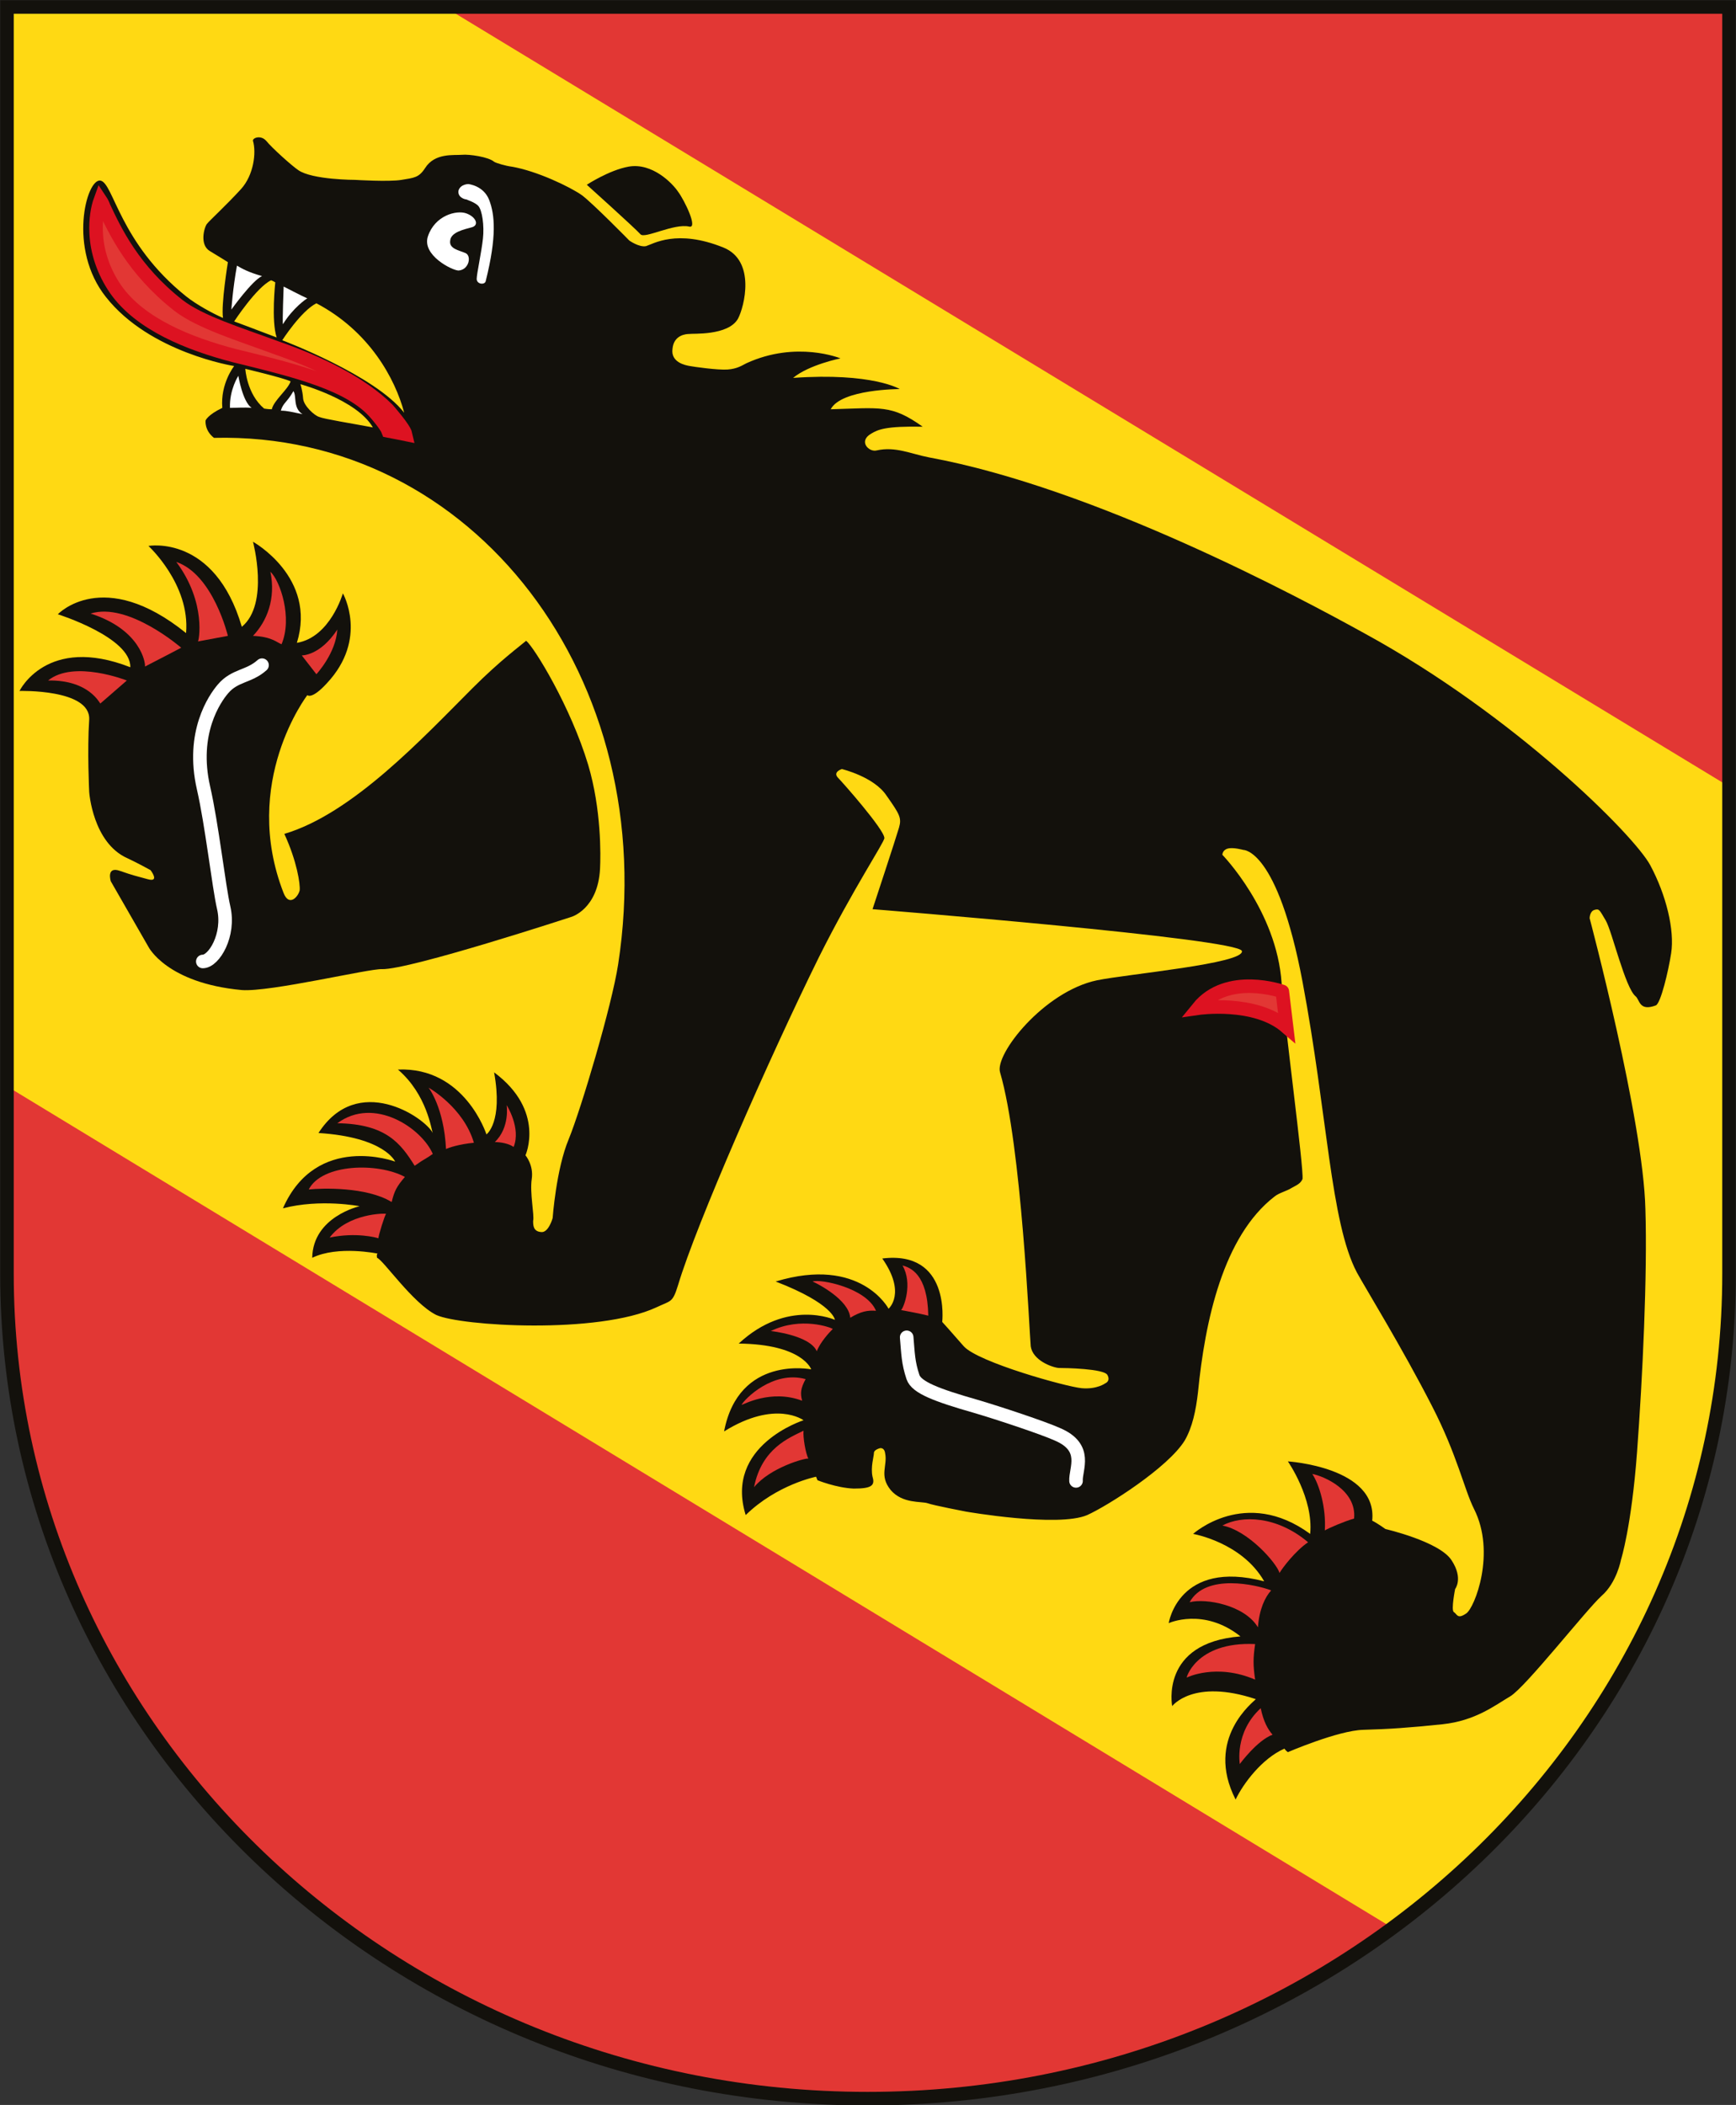
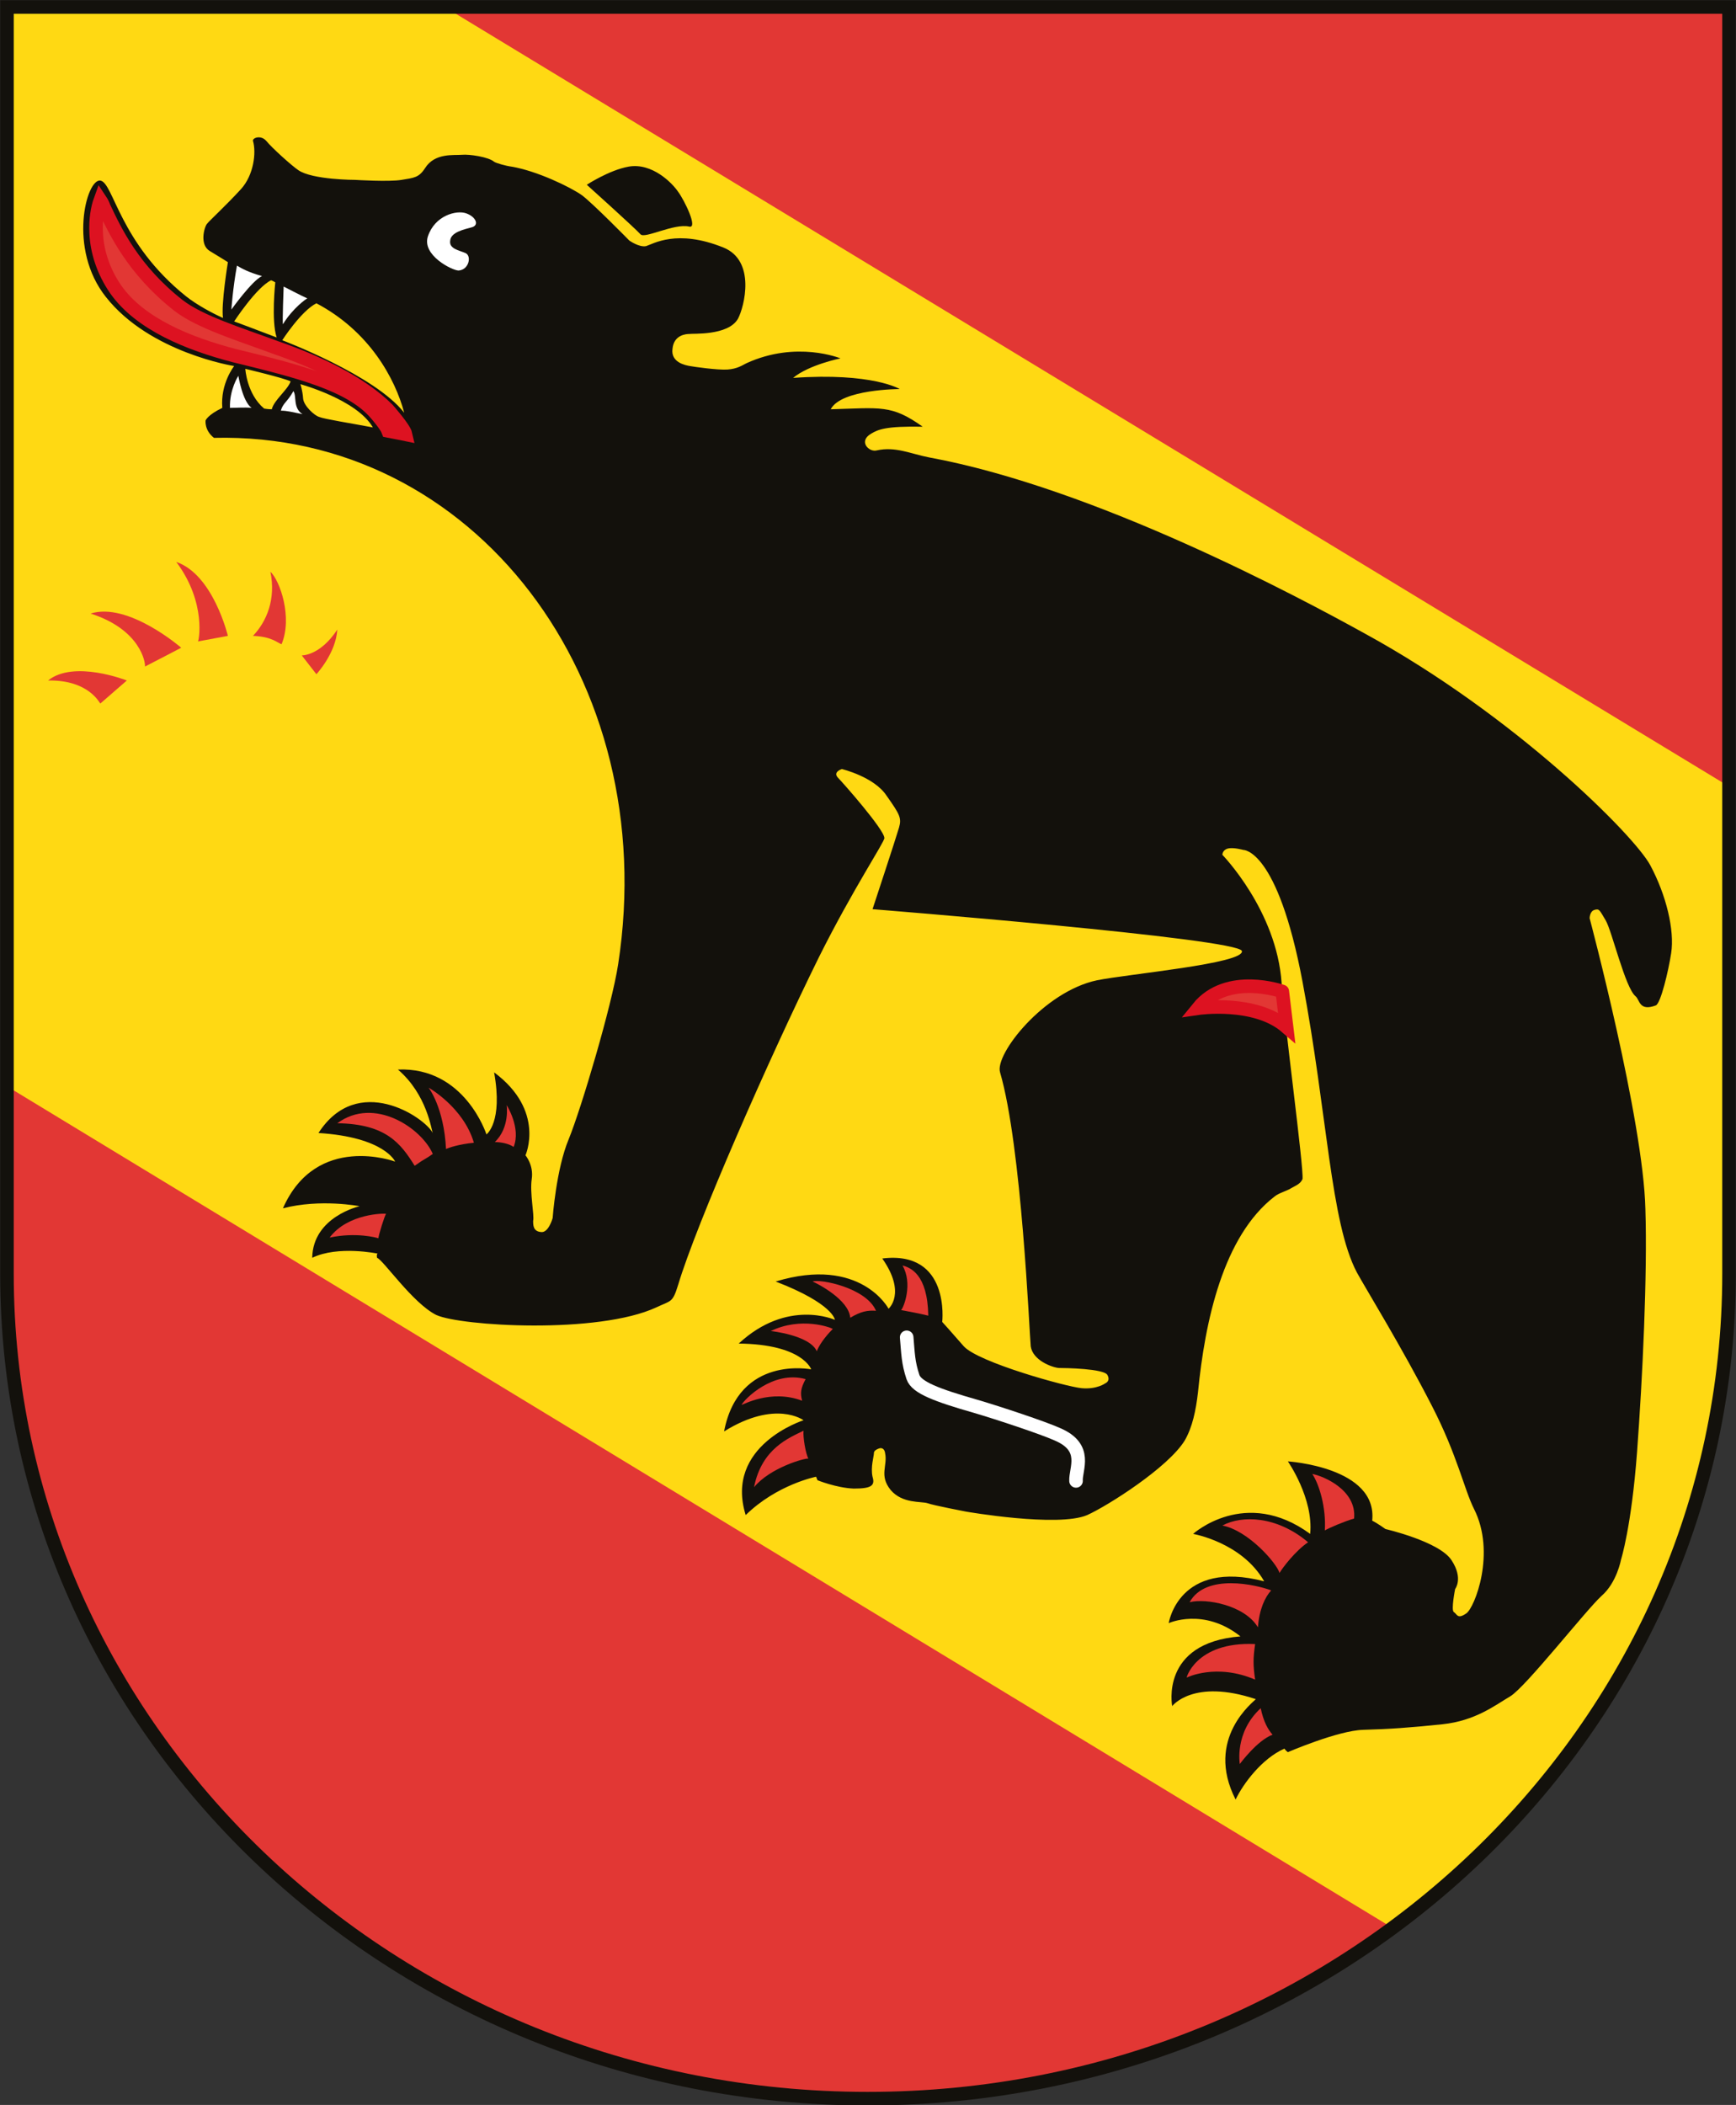
<svg xmlns="http://www.w3.org/2000/svg" version="1.1" x="0px" y="0px" viewBox="0 0 249.1 301.9" style="enable-background:new 0 0 249.1 301.9;" xml:space="preserve">
  <rect x="0" y="0" width="249.1" height="301.9" fill="#333333" stroke="none" />
  <style type="text/css">
	.st0{fill:#FFD913;}
	.st1{fill:#13110C;}
	.st2{fill:#E23734;}
	.st3{fill:none;stroke:#DD1221;stroke-width:1.945;}
	.st4{fill:#FFFFFF;}
	.st5{fill:none;stroke:#FFFFFF;stroke-width:1.945;stroke-linecap:round;stroke-linejoin:round;}
	.st6{fill:none;stroke:#13110C;stroke-width:1.945;}
</style>
  <g id="Ebene_1">
</g>
  <g id="Layer_1">
    <g>
      <path class="st0" d="M124.5,1h123.6v181.7c0,65.3-55.3,118.3-123.6,118.3C56.3,301,1,248,1,182.7V1H124.5z" />
      <path class="st1" d="M236.8,124.1c-2.3-4.3-19.5-21.5-40.9-33.2c-9.4-5.2-38.7-20.9-62.6-25.3c-2.6-0.5-4.8-1.6-7.5-1    c-1.1,0.3-2.7-1.3-0.8-2.4c1-0.6,2.1-1.1,7.4-1c-4.5-3.2-6-2.7-13.2-2.5c1.5-2.9,9.9-2.9,9.9-2.9s-3.9-2.4-15.3-1.6    c2.3-1.9,6.8-2.8,6.8-2.8s-6.3-2.6-13.5,0.7c-0.6,0.3-1.3,0.8-2.7,0.9c-1.4,0.1-4.9-0.4-5.4-0.5c-0.6-0.1-2.8-0.5-2.5-2.5    c0.2-2,2-2.1,2.4-2.1c0.4-0.1,5.6,0.3,7-2.2c0.9-1.7,2.6-8.3-2.1-10.2c-6.7-2.7-10.1-0.5-11.1-0.2c-1,0.2-2.4-0.8-2.4-0.8    s-5.2-5.3-6.8-6.5c-1.7-1.2-6.5-3.5-10.1-4.1c-0.8-0.1-2.2-0.5-2.5-0.7c-0.8-0.7-3.6-1.1-4.6-1c-1.2,0.1-3.9-0.3-5.3,1.9    c-0.9,1.4-1.6,1.4-3.4,1.7c-1.8,0.3-6.6,0-6.6,0s-6.2,0-8.2-1.4c-0.9-0.6-3.8-3.2-4.6-4.2c-0.8-0.9-2-0.4-1.9,0    c0.5,1.7,0.1,4.9-1.7,6.9c-2.1,2.3-4.5,4.5-4.9,5c-0.4,0.5-1.1,3,0.4,3.9c1.5,0.9,2.6,1.6,2.6,1.6s-1,6.1-0.7,8    c-1.4-0.6-3.8-1.9-5.3-3.1c-9.6-7.7-10.4-16.3-12.3-16.6c-2-0.3-4.7,9.8,0.8,16.7c6.3,8,18.4,9.9,18.4,9.9s-2,2.5-1.7,6    c-2.1,1-2.4,1.8-2.4,1.8s-0.2,1.4,1.2,2.5c37.3-0.9,64.3,34.7,58,75.5c-0.9,5.9-5.3,20.7-7.1,25.1c-1.8,4.3-2.3,11.3-2.3,11.3    s-0.6,2.2-1.7,2c-1.1-0.1-1.1-1-1.1-1.6c0.2-0.8-0.5-4-0.2-6c0.3-2-0.9-3.4-0.9-3.4s2.9-6.4-4.5-11.9c1.3,7.2-1.1,8.9-1.1,8.9    s-3.1-9.7-12.7-9.3c4.2,3.6,4.8,8.7,5,9.1c-1.2-2.3-10.8-8.7-16.4,0c9.5,0.6,11,4.1,11,4.1s-11.3-4.2-16.1,6.7    c5.4-1.4,11-0.3,11-0.3s-6.7,1.5-6.8,7.4c3.7-1.8,9.4-0.6,9.4-0.6s-0.2,0-0.1,0.6c0.9,0.3,5.1,6.5,8.5,8.2    c3.5,1.6,23.2,2.8,31.6-1.1c2.1-1,2.3-0.6,3.1-3.2c2.6-8.7,13-32.4,20.2-47c4.9-9.8,9.4-16.5,9.4-17.1c0-1.2-6-8-6.7-8.7    c-0.7-0.8,0.6-1.2,0.6-1.2s4.6,1.1,6.4,3.8c1.9,2.7,2.2,3.2,1.8,4.6c-0.4,1.4-3.8,11.7-3.8,11.7s52.6,4.2,53,6    c0.4,1.8-16.4,3.3-20.8,4.2c-7.6,1.6-14.7,10.6-13.9,13.2c3.1,10.6,4.2,37.3,4.4,39.3c0.3,2,3,3,4,3.1c1,0,6.5,0.1,7,1    c0.5,0.9-0.3,1.2-0.3,1.2s-1.2,0.9-3.4,0.7c-2.2-0.2-14.8-3.7-16.9-6c-2-2.3-3.1-3.5-3.1-3.5s1.2-10.3-8.6-9.1    c3.5,5,0.9,7.2,0.9,7.2s-4-7.6-16.2-3.9c8.3,3.2,8.5,5.5,8.5,5.5s-6.8-3.1-13.8,3.4c9.2,0.1,10.4,3.7,10.4,3.7s-10.4-2.1-12.5,8.9    c7.4-4.6,11.4-1.6,11.4-1.6s-11.4,3.6-8.3,13.6c4.5-4.4,10.1-5.5,10.1-5.5l0.2,0.5c0,0,2.7,1.1,5.2,1.2c2.5,0,3.1-0.4,2.7-1.7    c-0.3-1.4,0.2-2.9,0.2-3.4c0-0.5,0.9-0.7,0.9-0.7s0.6-0.1,0.7,0.7c0.4,1.8-0.9,3.2,0.8,5.3c1.7,2,4.4,1.6,5.3,1.9    c0.8,0.3,5.5,1.2,5.5,1.2s13.2,2.3,17.4,0.5c2.9-1.3,11.6-6.8,14-10.7c1.1-1.9,1.6-4.3,1.9-6.9c1-10.2,3.6-22.4,11-28.1    c0.6-0.5,1.8-0.8,2.4-1.2c0.7-0.4,1.3-0.6,1.6-1.3c0.2-1.6-2.6-22.3-3-28.1c-0.7-10.4-8.5-18.4-8.5-18.4s0-0.7,0.8-0.9    c0.8-0.2,2.2,0.2,2.2,0.2s4.9-0.2,8.5,18.9c3.6,19.1,4,34.5,7.8,41.7c1.2,2.2,6.5,10.8,10.8,19.2c3.6,7,4.6,11.9,6,14.7    c3.2,6.3,0.1,14.2-1.1,15c-1.3,0.9-1.3,0.1-1.8-0.2c-0.4-0.3,0.2-3.3,0.2-3.3s1.2-1.5-0.5-4.1c-1.7-2.7-9.5-4.5-9.5-4.5    s-1.1-0.8-1.9-1.2c0.8-7.7-12.1-8.5-12.1-8.5s3.7,5.3,3.2,10.4c-9.3-6.8-16.8,0-16.8,0s7,1.2,10.2,6.8c-12.3-3.2-13.7,6-13.7,6    s5-2.3,10.3,1.9c-11.6,0.9-9.8,10-9.8,10s3-4,12-1c-0.2,0.3-7.4,5.6-2.9,14.4c1.1-2.3,3.8-5.9,7-7.3c0.3,0.4,0.4,0.4,0.5,0.5    c0,0,7.2-3.1,10.8-3.2c3.7-0.1,6.6-0.3,11.4-0.8c4.7-0.5,7.5-2.7,9.7-4c2.2-1.3,10.9-12.4,13.1-14.4c2.2-1.9,2.8-5.2,2.8-5.2    s1.5-4.7,2.3-15.4c0.8-10.7,1.5-25.5,1.2-34.9c-0.3-12.8-8-41.7-8-41.7s0-1,0.7-1.2c0.7-0.2,0.7,0,1.6,1.5    c0.9,1.5,2.8,9.7,4.3,10.9c0.6,0.5,0.5,2.2,2.9,1.3c0.7-0.3,1.8-4.9,2.2-7.5C240.3,133.4,239.1,128.4,236.8,124.1 M38.9,40.2    c0.3,0.1,0.6,0.3,0.6,0.3s-0.6,5.5,0.2,7.9c-3.4-1.3-6.1-2.3-6.1-2.3S36.8,41.2,38.9,40.2 M39,58.7c-0.1,0-0.5,0-1.1-0.1    c-2.5-2.1-2.7-5.7-2.7-5.7s5.5,1.3,6.5,1.8C41.3,55.9,39.3,57.4,39,58.7 M45.8,59.8c-0.7-0.2-2.2-1.6-2.3-2.6    c-0.1-1.3-0.4-2.1-0.4-2.1s8.1,2.2,10.4,6.2C50.3,60.7,46.5,60.1,45.8,59.8 M40.5,48.8c0,0,2.7-4.2,4.9-5.3    c7.6,4,11.3,10.8,12.6,15.7C53.8,53.8,40.5,48.8,40.5,48.8" />
-       <path class="st1" d="M40.8,119.6c9.8-2.9,19.9-13.8,27-20.9c4-4,6.9-6.1,7.7-6.8c1.2,1,6.4,9.5,8.9,17.8c1.9,6.4,1.8,13,1.7,14.9    c-0.3,5.8-4.1,6.9-4.1,6.9s-23.2,7.6-27.2,7.5c-1.8-0.1-16,3.3-20.1,3c-10.8-1-13.4-6.2-13.4-6.2l-5.4-9.4c0,0-0.7-2.2,1.3-1.5    c2,0.7,2.2,0.7,4,1.2c1.8,0.5,0.4-1.3,0.4-1.3s-1.8-1-3.3-1.7c-5-2.2-5.5-9.5-5.5-9.5s-0.3-6,0-10.4c0.2-4.4-10-4.1-10-4.1    s3.9-8.1,15.9-3.4c0.1-4.3-10.4-7.6-10.4-7.6s6.5-6.9,18.4,2.7c0.6-7-5.4-12.5-5.4-12.5s9.5-1.7,13.4,11.6    c4-3.3,1.6-12.2,1.6-12.2s9.2,5.1,6.3,14.5c4.8-0.8,6.6-7.1,6.6-7.1s3.7,6.5-2.3,12.9c-2.2,2.4-2.8,1.7-2.8,1.7    s-9.6,12.5-3.4,28.4c0.8,2,2.1,0.5,2.3-0.4C43.1,126.8,42.6,123.5,40.8,119.6" />
      <path class="st1" d="M84.2,26.5c0,0,7,6.3,7.7,7.1c0.6,0.7,4.8-1.6,7-1.1c1.3,0.3-0.7-3.8-1.6-5c-0.8-1.2-3.7-4.2-7.1-3.6    C87.4,24.4,84.2,26.5,84.2,26.5" />
      <path class="st2" d="M54,59.4c-3.6-4.3-11.4-6.2-20.4-8.4c-6.5-1.7-13.5-4.5-17-9.5c-1.8-2.6-2.7-5.5-2.8-8.1    c-0.1-1.9,0.2-3.6,0.6-4.7c0.2,0.3,0.4,0.7,0.5,1c1.6,3.4,4.2,9,10.7,14.1c3.1,2.4,8.7,4.1,14.1,6.1c5.8,2,12.1,5,15.9,8.8    c0,0,2.4,2.7,2.6,3.6c-0.5-0.1-1.4-0.3-2.5-0.5C55.4,61,54,59.4,54,59.4" />
      <path class="st3" d="M54,59.4c-3.6-4.3-11.4-6.2-20.4-8.4c-6.5-1.7-13.5-4.5-17-9.5c-1.8-2.6-2.7-5.5-2.8-8.1    c-0.1-1.9,0.2-3.6,0.6-4.7c0.2,0.3,0.4,0.7,0.5,1c1.6,3.4,4.2,9,10.7,14.1c3.1,2.4,8.7,4.1,14.1,6.1c5.8,2,12.1,5,15.9,8.8    c0,0,2.4,2.7,2.6,3.6c-0.5-0.1-1.4-0.3-2.5-0.5C55.4,61,54,59.4,54,59.4z" />
      <path class="st4" d="M33,58.5c0.9,0,2.1-0.1,3.1,0c-1.3-0.9-1.9-4.6-1.9-4.6S32.9,55.9,33,58.5" />
      <path class="st4" d="M40.3,58.9c0.9,0,1.6,0.2,3.1,0.5c-1.4-0.9-0.8-2.6-1.3-3.3C41.2,57.7,40.6,57.8,40.3,58.9" />
      <path class="st4" d="M40.6,46.5c1.4-2.3,3.4-3.7,3.5-3.7c-0.7-0.3-3.4-1.7-3.4-1.7S40.5,46.3,40.6,46.5" />
      <path class="st4" d="M33.2,44.4c0,0,3-4.2,4.4-4.8c-2.1-0.6-2.9-1.1-3.6-1.5C33.4,41.4,33.2,44.4,33.2,44.4" />
      <path class="st2" d="M171.9,144.6c0,0,8.2-1.2,12.7,2.7c-0.1-0.8-0.6-5.1-0.6-5.1S176.1,139.4,171.9,144.6" />
      <path class="st3" d="M171.9,144.6c0,0,8.2-1.2,12.7,2.7c-0.1-0.8-0.6-5.1-0.6-5.1S176.1,139.4,171.9,144.6z" />
-       <path class="st4" d="M67.2,26.4c0,0,2.2,0.2,3,2.3c0.8,2.1,1.1,5.2-0.5,11.6c-0.1,0.6-1.3,0.5-1.3-0.3c0-0.7,0.7-3.9,0.9-5.8    c0.2-1.8-0.1-4.1-0.7-4.7c-0.5-0.5-1.5-0.8-1.7-0.9c-0.2,0-1.3-0.3-1.1-1.3C66.1,26.4,67.2,26.4,67.2,26.4" />
      <path class="st4" d="M67.7,32.6c1.1-0.3,0.6-1.5-0.8-2c-1.4-0.5-4.5,0.3-5.5,3.3c-0.9,2.7,3.5,4.9,4.4,4.9c1.5-0.1,1.9-2.1,1-2.5    c-0.9-0.4-2.4-0.6-2.2-1.8C64.7,33.3,66.6,32.9,67.7,32.6" />
      <path class="st2" d="M43.3,94c0,0,2.6,0.1,5.1-3.7c-0.2,3.4-3,6.4-3,6.4L43.3,94z" />
      <path class="st2" d="M6.9,97.6c3.7-3,11.3,0,11.3,0l-3.8,3.3C14.3,100.9,12.8,97.5,6.9,97.6" />
      <path class="st2" d="M13,88c5.4-1.7,13,4.9,13,4.9s-4,2.1-5.2,2.7C20.9,95.1,20.2,90.3,13,88" />
      <path class="st2" d="M25.3,80.6c5.3,1.8,7.4,10.6,7.4,10.6l-4.3,0.8C28.5,92.1,29.7,86.5,25.3,80.6" />
      <path class="st2" d="M36.3,91.2c2-2.1,3.3-5.3,2.5-9.2c1.4,1.3,3.2,6.6,1.6,10.4C39.8,92.2,39,91.3,36.3,91.2" />
      <path class="st2" d="M73.7,164.5c-0.7-0.5-1.9-0.7-2.7-0.7c2.2-2.1,1.7-5.3,1.7-5.3S74.8,161.8,73.7,164.5" />
      <path class="st2" d="M68,163.9c-2.1,0.2-3.6,0.7-4,0.9c-0.3-6-2.5-8.8-2.5-8.8S66.5,158.8,68,163.9" />
      <path class="st2" d="M62.1,165.5c-1.1,0.8-0.9,0.5-2.6,1.7c-2-3.2-4.1-6-11.1-6.1C53.7,157.2,60.5,161.8,62.1,165.5" />
-       <path class="st2" d="M44.3,170.6c1.9-3.7,9.9-3.9,13.8-1.8c-1.2,1.4-1.5,2-1.9,3.6C52.6,170.2,46.2,170.4,44.3,170.6" />
      <path class="st2" d="M47.3,177.5c2.6-3.5,8-3.5,8.1-3.4c-0.2,0.2-1.1,3.1-1.1,3.5C54,177.5,51.1,176.7,47.3,177.5" />
      <path class="st2" d="M133.2,188.7c-1.2-0.3-2.8-0.6-3.9-0.8c0.4-0.4,1.7-3.8,0.2-6.4C130.6,181.8,133.1,182.7,133.2,188.7" />
      <path class="st2" d="M122,189c1.5-0.9,2.5-1.1,3.7-1c-1.4-3.3-8-4.6-9.1-4.2C117.3,184.1,121.8,186.4,122,189" />
      <path class="st2" d="M110.6,190.9c4.4-2.1,8.6-0.5,8.9-0.3c-0.5,0.5-1.8,1.9-2.3,3.2C116.2,191.5,110.6,190.9,110.6,190.9" />
      <path class="st2" d="M106.4,201.5c0.4-0.8,4.5-5,9.2-3.7c-0.7,1.3-0.8,2-0.5,3.1C110.6,199.2,106.6,201.5,106.4,201.5" />
      <path class="st2" d="M108.2,213.3c1.1-5.6,5.1-7.1,7.1-8.1c-0.1,0.9,0.3,3.3,0.7,4C115.5,209.1,110.5,210.5,108.2,213.3" />
      <path class="st2" d="M194.3,217.8c-1.4,0.4-3.5,1.3-4.2,1.7c0.2-3.3-0.8-6.6-1.8-8.1C189.9,211.7,194.7,213.7,194.3,217.8" />
      <path class="st2" d="M183.6,225.6c-0.4-1.4-4.5-6.1-8.2-6.8c2.8-1.5,7.8-1.4,12.3,2.4C185.9,222.4,184,224.9,183.6,225.6" />
      <path class="st2" d="M170.7,229.8c2.3-4.2,9.6-2.5,11.7-1.7c-0.9,1-1.7,2.7-1.9,5.3C178.6,230.2,173,229.2,170.7,229.8" />
      <path class="st2" d="M170.3,240.6c-0.2,0.4,1.1-5.2,9.8-4.8c-0.3,2.1-0.3,3,0,5.1C174.5,238.5,170.3,240.6,170.3,240.6" />
      <path class="st2" d="M177.9,253c0,0-0.8-4.5,3-8c0.4,1.9,1,3,1.7,3.8C180.4,249.6,177.9,253,177.9,253" />
-       <path class="st5" d="M37.6,95.4c-1.9,1.7-3.9,1.4-5.6,3.4c-1.2,1.4-4.6,6.3-2.8,14.2c1.2,5.2,2.2,14.2,2.9,17.2    c0.9,3.9-1.4,7.7-3,7.7" />
      <path class="st5" d="M130.1,191.8c0.2,2.3,0.2,3.6,0.9,5.7c0.5,1.5,3.4,2.6,9,4.2c3.4,1,9.7,3.1,11.7,4c4.5,1.9,2.6,5,2.7,6.7" />
      <path class="st2" d="M1,182.7C1,248,56.3,301,124.5,301c28.3,0,54.4-9.1,75.3-24.5L1,155.8V182.7z" />
      <polygon class="st2" points="248.1,1 124.5,1 63.8,1 248.1,112.8   " />
      <g>
        <path class="st6" d="M124.5,1h123.6v181.7c0,65.3-55.3,118.3-123.6,118.3C56.3,301,1,248,1,182.7V1H124.5z" />
      </g>
    </g>
  </g>
</svg>